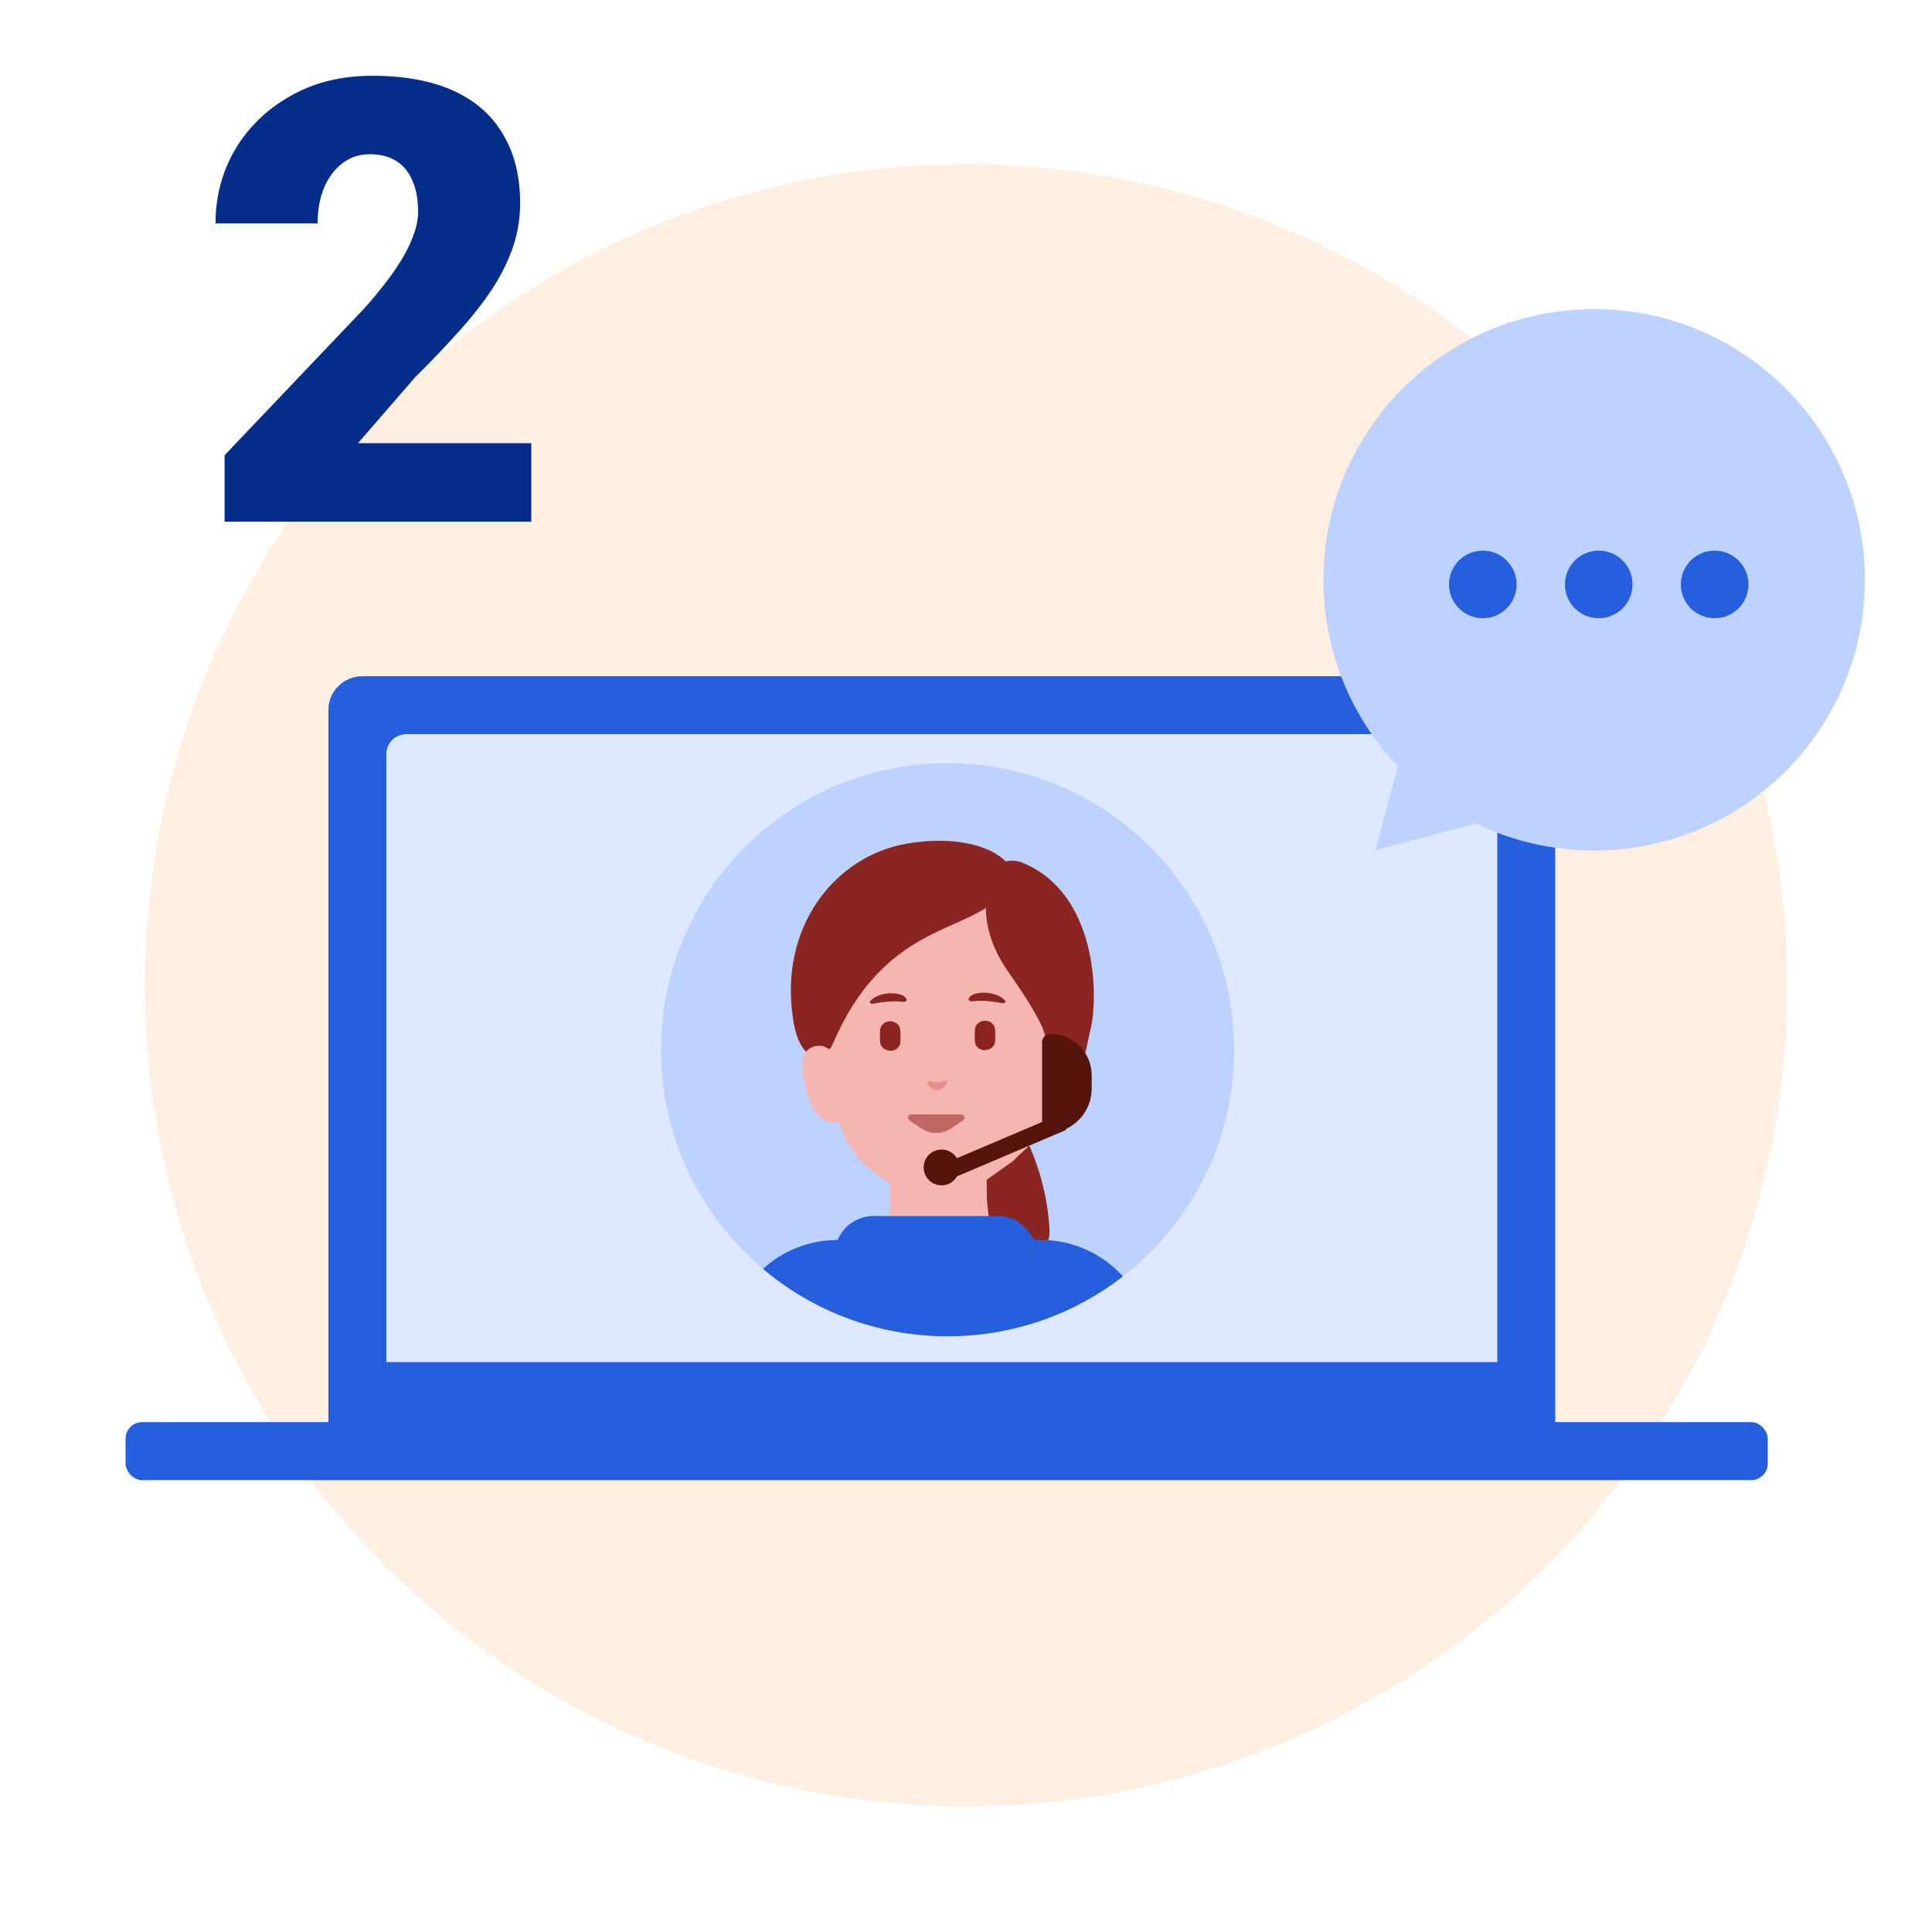
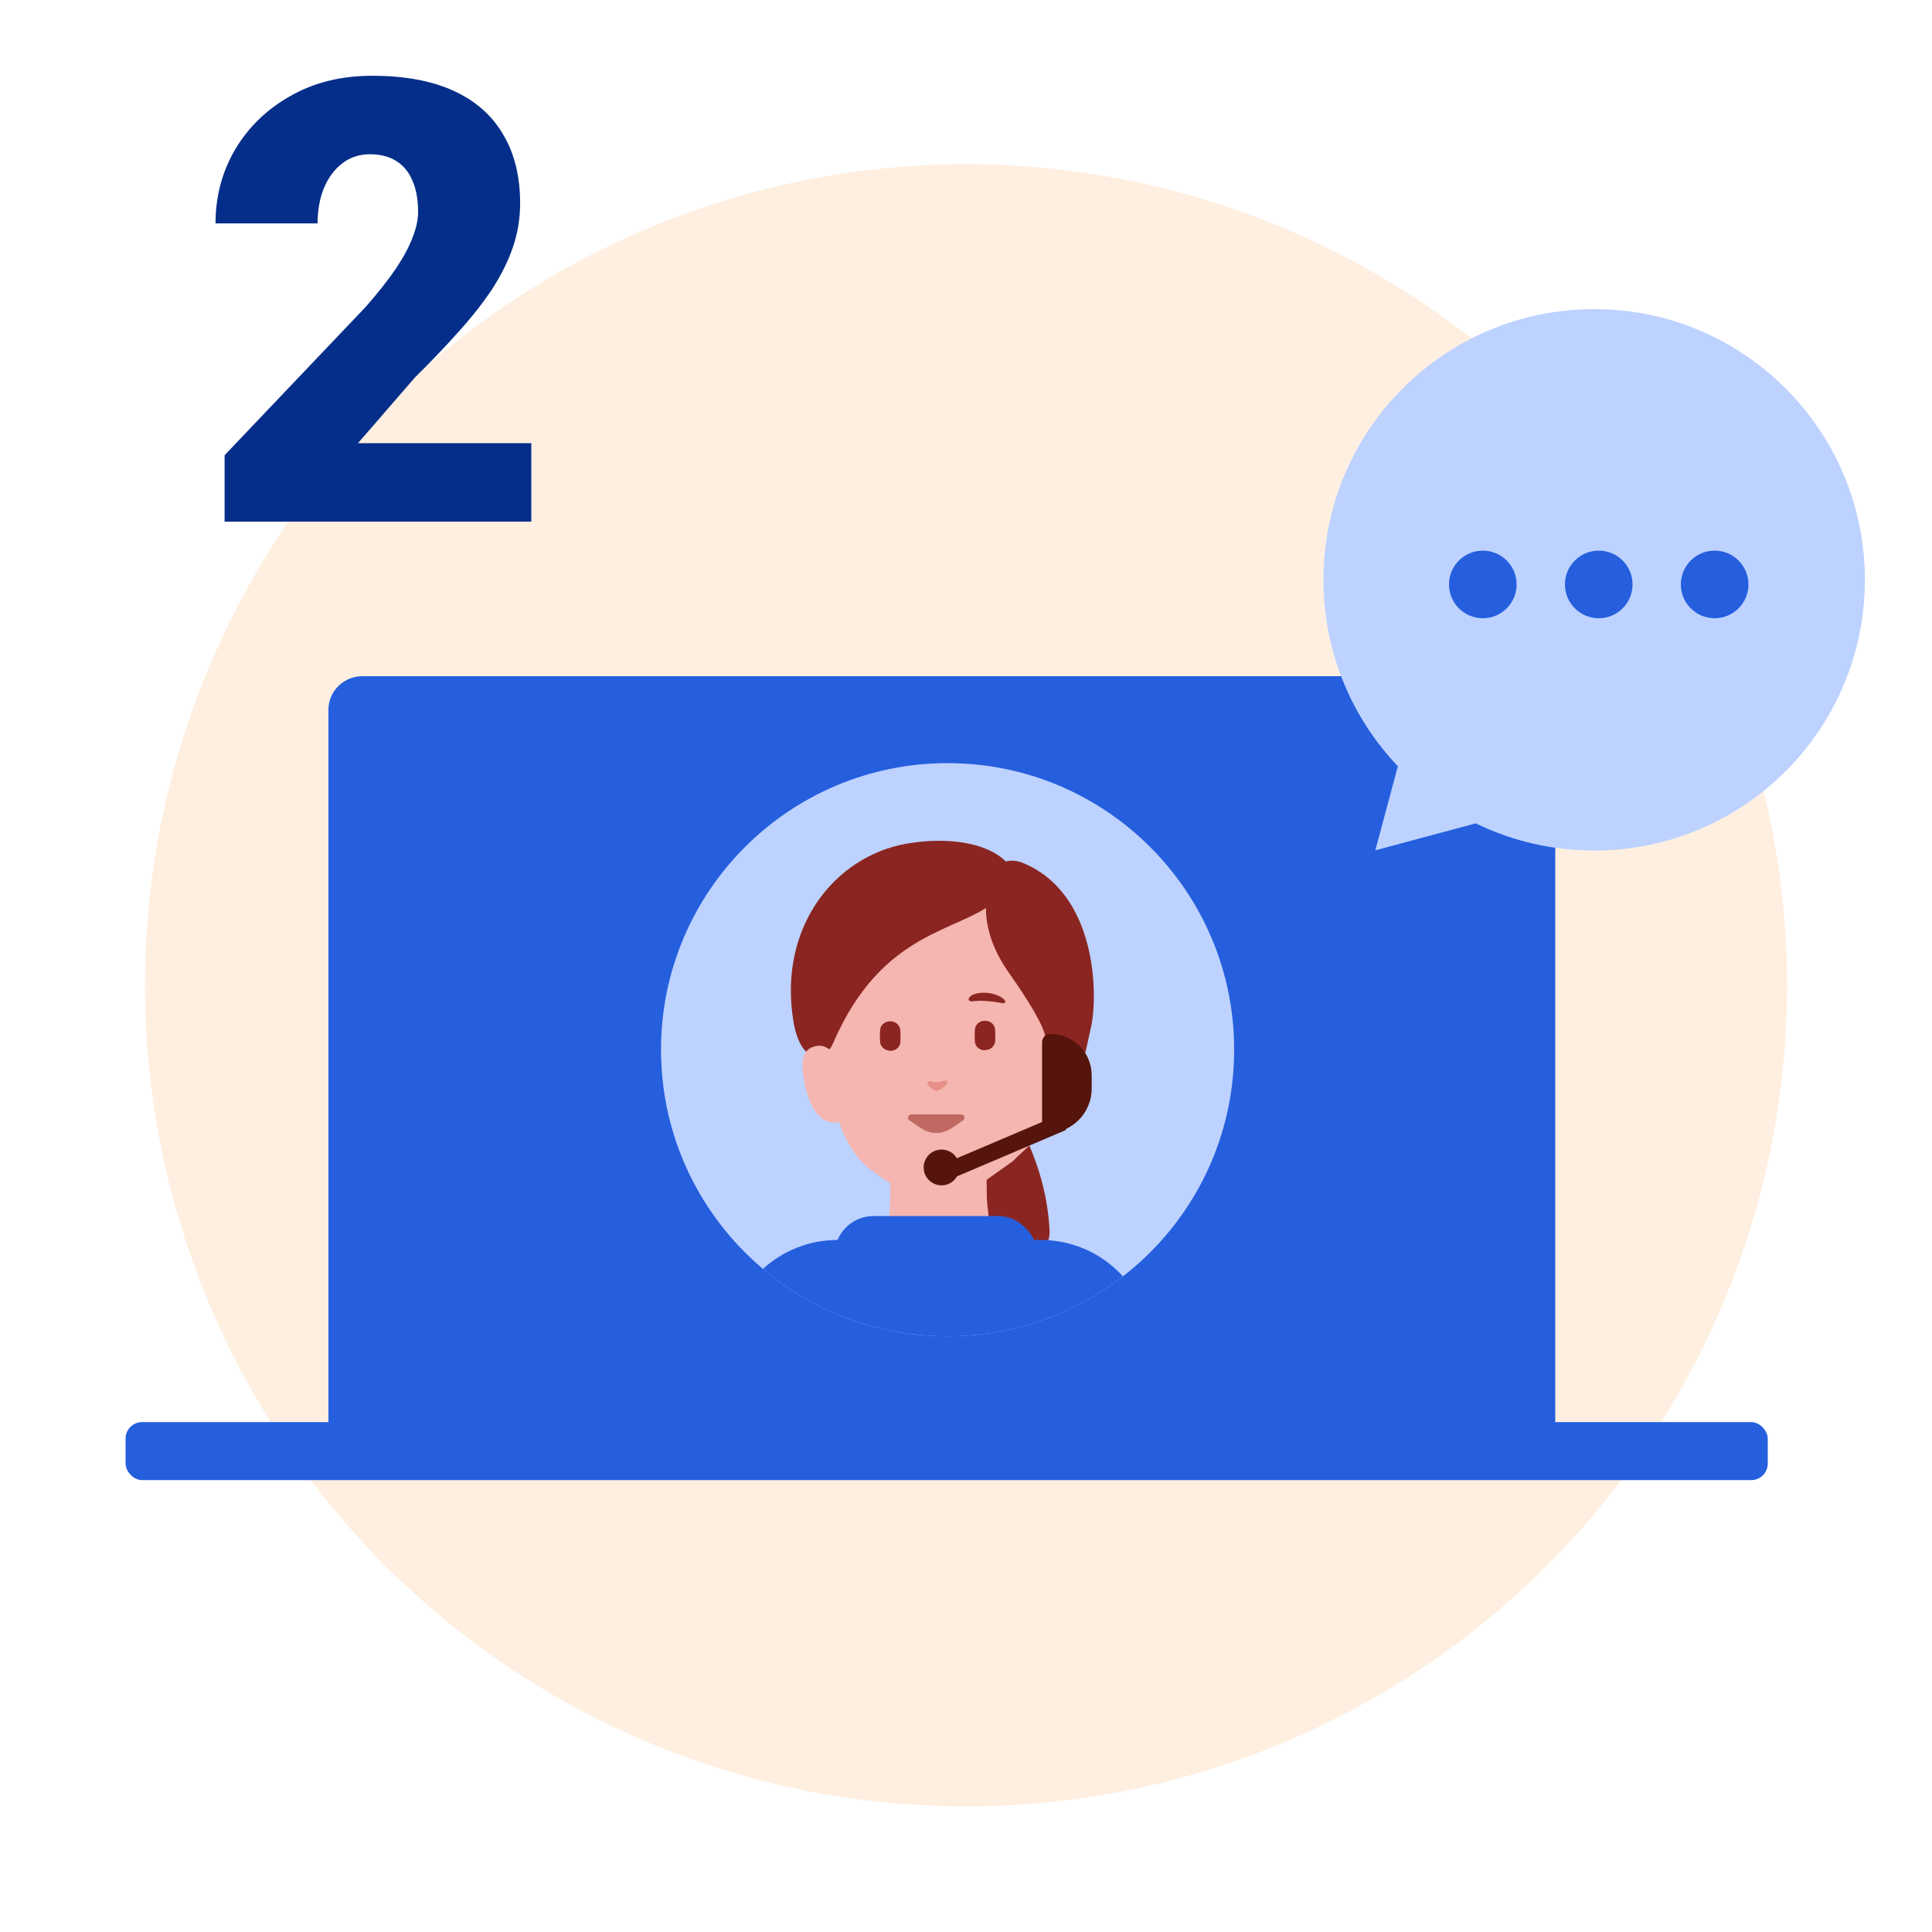
<svg xmlns="http://www.w3.org/2000/svg" width="200" height="200" viewBox="0 0 200 200" fill="none">
  <circle cx="100" cy="102" r="85" fill="#FFEFE0" />
  <path d="M55 45.875V54H23.25V47.125L37.875 31.75C39.167 30.271 40.208 28.948 41 27.781C41.792 26.594 42.365 25.521 42.719 24.562C43.094 23.604 43.281 22.74 43.281 21.969C43.281 20.656 43.083 19.562 42.688 18.688C42.312 17.792 41.75 17.115 41 16.656C40.271 16.198 39.365 15.969 38.281 15.969C37.198 15.969 36.25 16.281 35.438 16.906C34.625 17.531 33.99 18.385 33.531 19.469C33.094 20.552 32.875 21.771 32.875 23.125H22.312C22.312 20.333 22.99 17.781 24.344 15.469C25.719 13.156 27.625 11.312 30.062 9.938C32.5 8.542 35.323 7.844 38.531 7.844C41.885 7.844 44.698 8.365 46.969 9.406C49.24 10.448 50.948 11.958 52.094 13.938C53.26 15.896 53.844 18.26 53.844 21.031C53.844 22.615 53.594 24.135 53.094 25.594C52.594 27.052 51.875 28.5 50.938 29.938C50 31.354 48.854 32.812 47.5 34.312C46.167 35.812 44.646 37.406 42.938 39.094L37.062 45.875H55Z" fill="#042E89" />
  <path d="M37.53 70H157.489C159.419 70 160.999 71.559 160.999 73.465V148H33.998V73.465C33.998 71.559 35.578 70 37.508 70H37.53Z" fill="#255FDE" />
-   <path d="M42.075 76H152.922C154.08 76 154.999 76.929 154.999 78.052V141H39.998V78.052C39.998 76.907 40.938 76 42.075 76Z" fill="#DEE8FF" />
  <rect x="12.998" y="147.214" width="170" height="6.01" rx="1.717" fill="#255FDE" />
  <path d="M98.094 138.331C114.477 138.331 127.759 125.049 127.759 108.665C127.759 92.282 114.477 79 98.094 79C81.71 79 68.428 92.282 68.428 108.665C68.428 125.049 81.71 138.331 98.094 138.331Z" fill="#BDD2FF" />
  <path d="M96.097 111.946C96.551 111.828 96.354 112.243 97.579 111.907C98.666 111.61 97.559 112.895 96.887 112.895C96.512 112.895 95.623 112.085 96.077 111.946H96.097Z" fill="#9FA0A0" />
  <path d="M103.175 112.875C103.175 112.875 108.214 118.744 108.649 127.361C108.867 131.67 100.151 134.417 98.728 132.302C97.305 130.188 97.384 114.396 98.431 113.764C99.479 113.131 101.495 110.72 103.175 112.875Z" fill="#8B2521" />
  <path d="M97.168 131.457C94.61 131.439 92.199 131.102 91.986 128.623C91.904 127.596 92.166 124.905 92.166 123.807C92.166 122.798 92.215 120.673 92.281 119.717V119.575C92.346 116.954 94.495 115.998 97.168 115.98C99.826 115.998 101.974 116.954 102.04 119.575V119.717C102.122 120.673 102.155 122.798 102.155 123.807C102.155 124.905 102.565 127.047 102.483 128.074C102.269 130.553 99.711 131.421 97.152 131.457H97.168Z" fill="#F5B5B0" />
  <path fill-rule="evenodd" clip-rule="evenodd" d="M116.247 132.133C111.231 136.019 104.934 138.331 98.098 138.331C90.816 138.331 84.148 135.708 78.985 131.355C81.021 129.496 83.731 128.362 86.705 128.362H107.752C111.122 128.362 114.152 129.817 116.247 132.133Z" fill="#255FDE" />
  <rect x="86.398" y="125.885" width="21.047" height="8.048" rx="4.024" fill="#255FDE" />
  <path d="M104.874 120.187C106.159 118.804 108.337 117.532 108.337 115.052C109.543 110.526 110.171 105.345 110.309 103.072C110.309 102.934 110.309 102.795 110.329 102.657C110.329 102.578 110.329 102.519 110.329 102.44C110.329 102.202 110.368 101.965 110.368 101.728C110.368 101.708 110.368 101.669 110.368 101.649C110.368 101.55 110.368 101.471 110.368 101.471C110.21 94.495 104.281 88.901 96.969 88.901H97.048C89.735 88.901 83.806 94.495 83.648 101.451C83.648 101.451 83.648 101.55 83.648 101.649C83.648 101.669 83.648 101.708 83.648 101.728C83.648 101.965 83.668 102.202 83.688 102.44C83.688 102.519 83.688 102.578 83.688 102.657C83.688 102.795 83.688 102.934 83.707 103.072C83.846 105.345 84.992 109.594 86.198 114.12C86.889 116.709 87.858 118.804 89.142 120.187C90.427 121.571 93.451 123.251 93.451 123.251C94.597 123.745 95.822 124.002 97.048 124.002H96.969C98.194 124.002 99.419 123.745 100.566 123.251" fill="#F5B5B0" />
  <path d="M96.136 111.946C96.591 111.828 96.393 112.243 97.618 111.907C98.705 111.61 97.598 112.895 96.927 112.895C96.551 112.895 95.662 112.085 96.116 111.946H96.136Z" fill="#E78F88" />
  <path d="M99.5 115.361H94.337C93.997 115.361 93.864 115.801 94.146 115.989L95.397 116.823C96.318 117.437 97.519 117.437 98.44 116.823L99.69 115.989C99.973 115.801 99.84 115.361 99.5 115.361Z" fill="#BF6962" />
  <path d="M106.278 117.026C106.12 118.153 108.59 117.263 109.262 116.334C111.219 113.706 111.555 112.757 112.958 106.255C113.65 103.014 113.61 92.401 105.764 89.278C105.309 89.1 103.531 88.685 102.819 90.345C102.187 91.827 100.902 95.681 104.44 100.701C108.689 106.729 108.186 107.54 108.186 107.54V116.334L106.278 117.026Z" fill="#8B2521" />
  <path d="M103.17 93.151C103.901 92.479 105.205 92.143 105.106 91.174C104.77 88.071 99.869 86.293 93.841 87.34C86.469 88.625 80.56 95.918 82.121 105.641C82.872 110.306 85.422 109.91 86.232 108.013C91.371 96.076 99.415 96.57 103.189 93.151H103.17Z" fill="#8B2521" />
  <path d="M86.671 109.852C86.671 109.852 86.019 107.796 84.22 108.349C82.718 108.824 83.094 110.761 83.153 111.334C83.212 111.907 83.904 116.591 86.671 116.176C89.438 115.761 86.671 109.852 86.671 109.852Z" fill="#F5B5B0" />
  <path fill-rule="evenodd" clip-rule="evenodd" d="M108.732 107.036C108.26 107.036 107.876 107.419 107.876 107.891V116.148L99.055 119.902C98.588 119.121 97.604 118.785 96.743 119.151C95.803 119.552 95.365 120.639 95.765 121.579C96.165 122.52 97.252 122.958 98.193 122.558C98.579 122.393 98.88 122.114 99.073 121.776L110.357 116.974L110.319 116.884C111.908 116.152 113.011 114.545 113.011 112.681V111.315C113.011 108.952 111.096 107.036 108.732 107.036Z" fill="#55140C" />
  <path d="M101.967 108.706C102.521 108.706 102.955 108.31 103.015 107.836C103.015 107.638 103.034 107.421 103.034 107.204C103.034 107.006 103.034 106.808 103.015 106.631C103.015 106.077 102.54 105.662 101.967 105.662C101.394 105.662 100.939 106.077 100.92 106.611C100.92 106.828 100.9 107.026 100.9 107.223C100.9 107.441 100.9 107.658 100.92 107.856C100.959 108.35 101.414 108.725 101.967 108.725V108.706Z" fill="#8B2521" />
  <path d="M100.435 103.64C100.724 103.713 100.995 103.542 102.021 103.618C103.771 103.755 103.63 103.898 103.909 103.839C104.262 103.757 104.015 103.472 103.618 103.218C103.005 102.847 101.928 102.604 100.947 102.884C100.317 103.062 100.07 103.553 100.454 103.638L100.435 103.64Z" fill="#8B2521" />
  <path d="M92.155 108.765C91.602 108.765 91.167 108.37 91.108 107.896C91.108 107.698 91.088 107.481 91.088 107.263C91.088 107.066 91.088 106.868 91.108 106.69C91.108 106.137 91.582 105.722 92.155 105.722C92.728 105.722 93.183 106.137 93.202 106.67C93.202 106.888 93.222 107.085 93.222 107.283C93.222 107.5 93.222 107.718 93.202 107.915C93.163 108.41 92.708 108.785 92.155 108.785V108.765Z" fill="#8B2521" />
-   <path d="M93.688 103.698C93.399 103.771 93.128 103.6 92.101 103.677C90.352 103.815 90.493 103.958 90.214 103.9C89.861 103.818 90.108 103.533 90.505 103.278C91.118 102.907 92.194 102.663 93.175 102.942C93.805 103.12 94.053 103.611 93.669 103.696L93.688 103.698Z" fill="#8B2521" />
  <path fill-rule="evenodd" clip-rule="evenodd" d="M144.705 79.323C139.932 74.298 137.002 67.504 137.002 60.025C137.002 44.547 149.549 32 165.027 32C180.505 32 193.052 44.547 193.052 60.025C193.052 75.503 180.505 88.05 165.027 88.05C160.633 88.05 156.475 87.039 152.773 85.236L142.375 88.022L144.705 79.323Z" fill="#BDD2FF" />
  <circle cx="153.501" cy="60.5" r="3.5" fill="#255FDE" />
  <circle cx="165.501" cy="60.5" r="3.5" fill="#255FDE" />
  <circle cx="177.501" cy="60.5" r="3.5" fill="#255FDE" />
</svg>